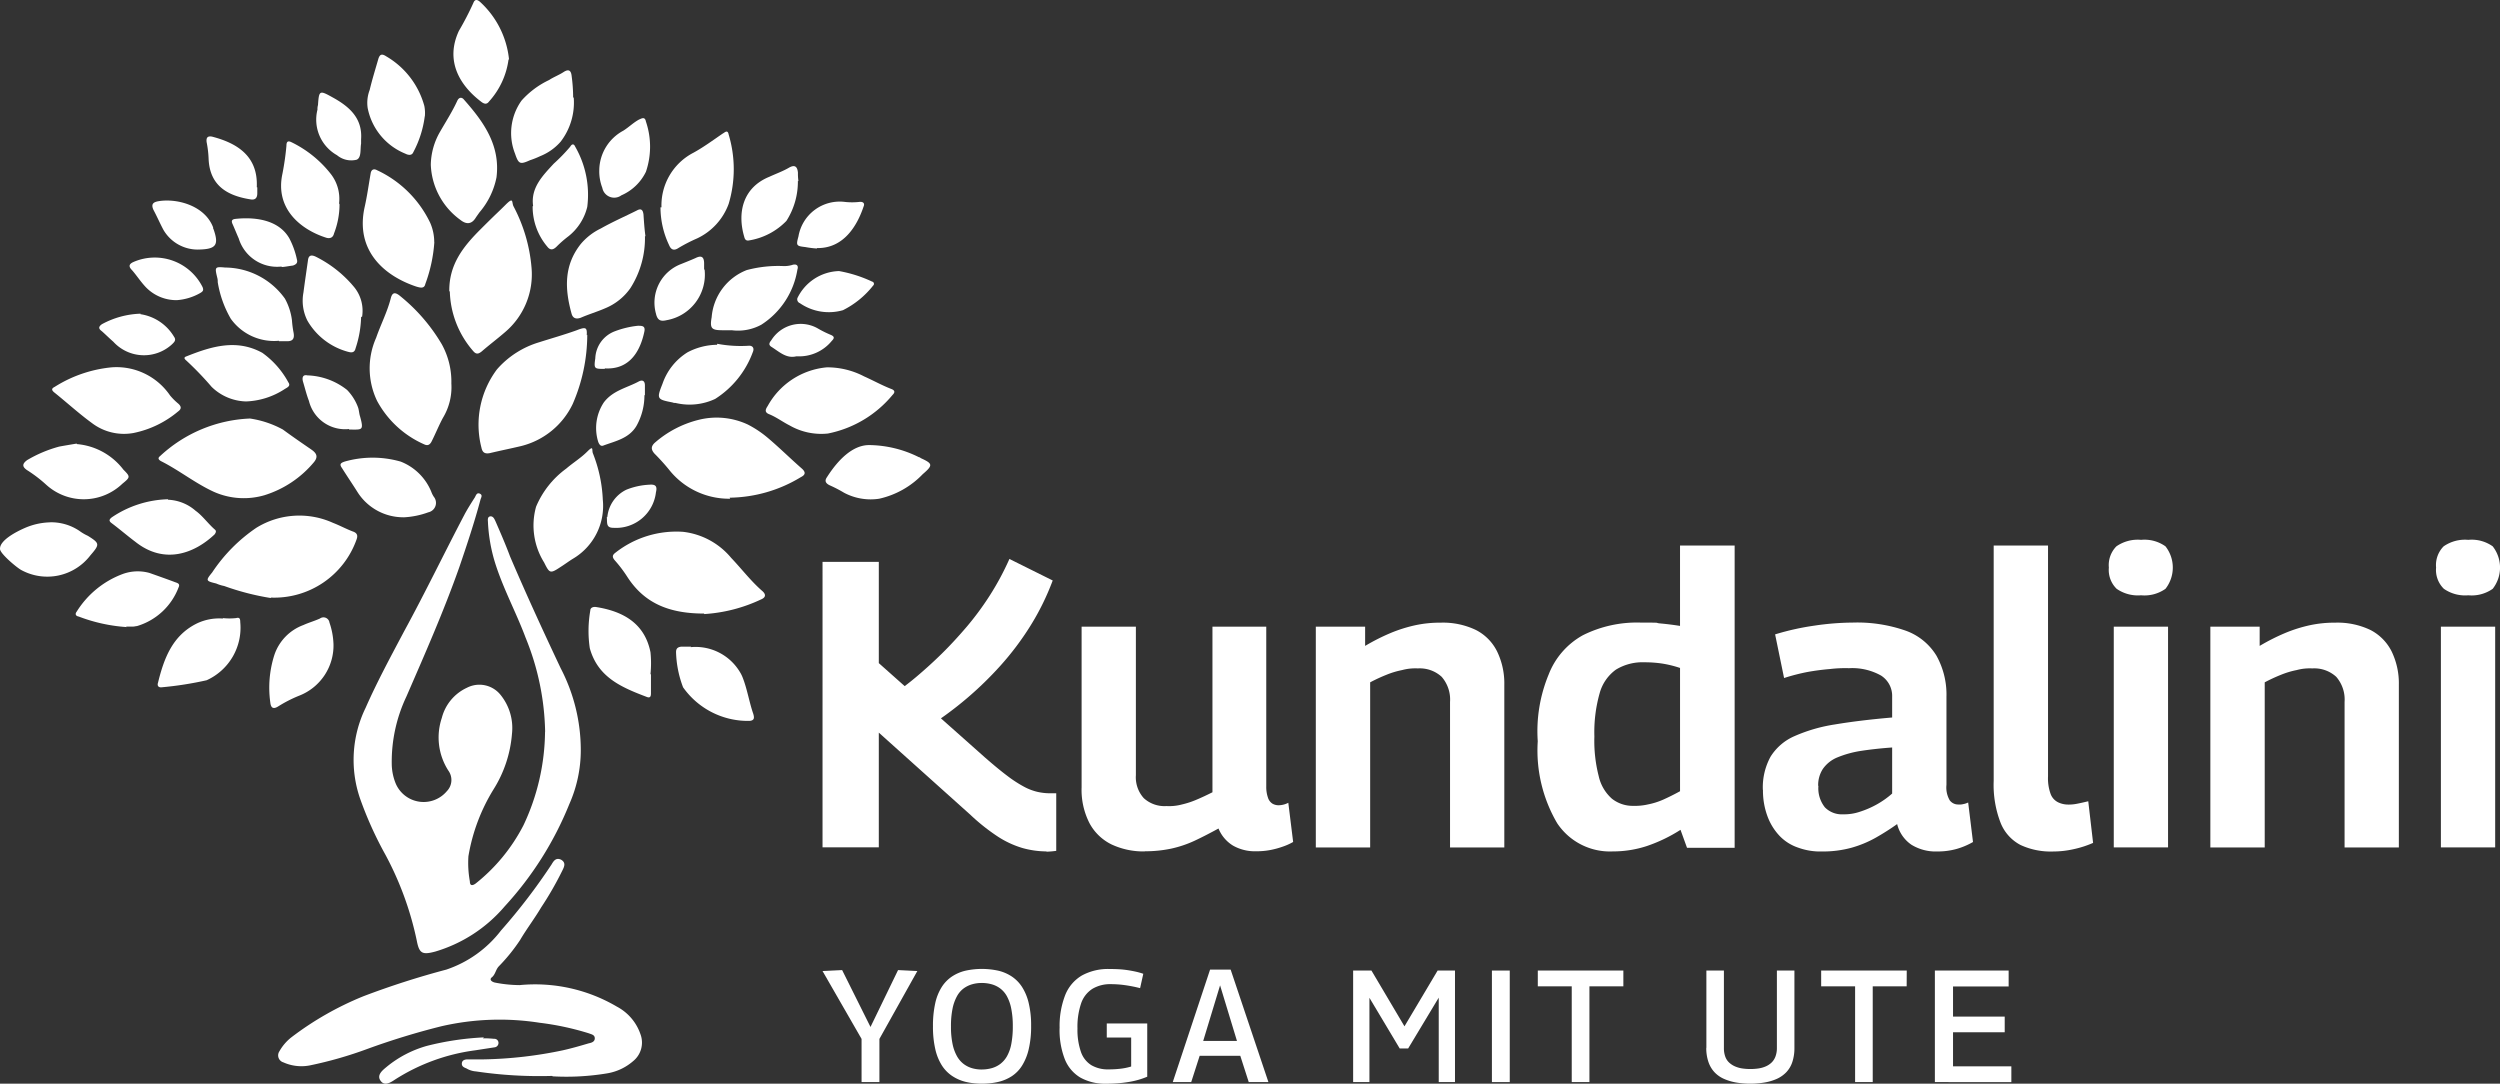
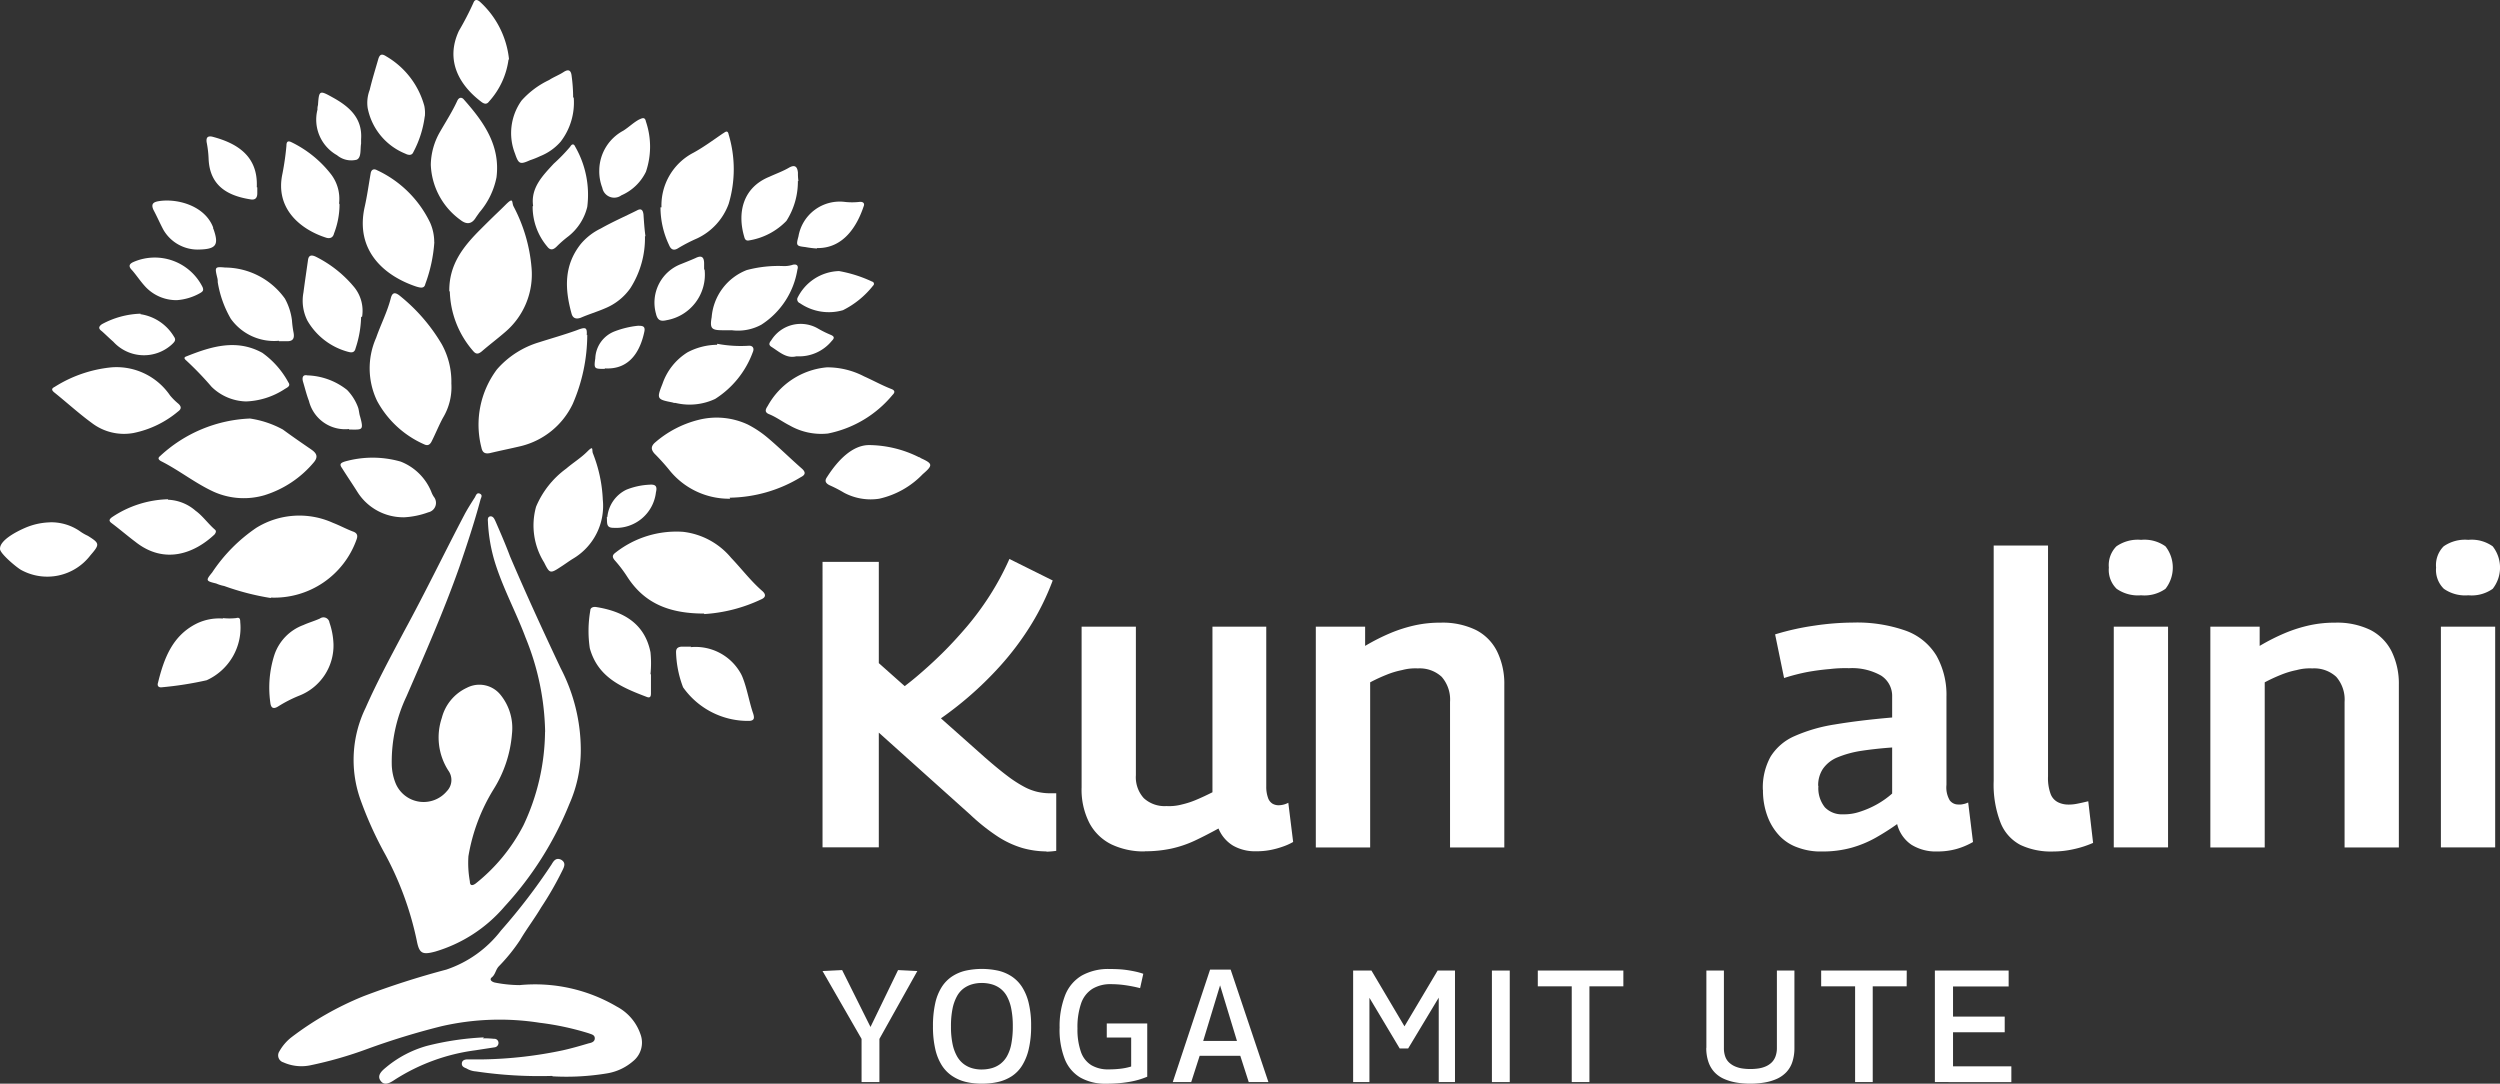
<svg xmlns="http://www.w3.org/2000/svg" id="Gruppe_239" data-name="Gruppe 239" width="174.151" height="75.49" viewBox="0 0 174.151 75.49">
  <rect x="0" y="0" width="174.151" height="75.49" fill="#333333" stroke="none" />
  <defs>
    <clipPath id="clip-path">
      <rect id="Rechteck_260" data-name="Rechteck 260" width="174.151" height="75.49" fill="none" />
    </clipPath>
  </defs>
  <path id="Pfad_792" data-name="Pfad 792" d="M364.691,430.126l-1.976-3.963-1.365.067,2.719,4.728v3.008h1.243v-3.008l2.642-4.728-1.343-.067Z" transform="translate(-304.052 -358.587)" fill="#fff" />
  <g id="Gruppe_240" data-name="Gruppe 240">
    <g id="Gruppe_239-2" data-name="Gruppe 239" clip-path="url(#clip-path)">
      <path id="Pfad_793" data-name="Pfad 793" d="M413.279,433.665a4.822,4.822,0,0,1-1.121-.122,2.973,2.973,0,0,1-.943-.405,2.509,2.509,0,0,1-.733-.744,3.6,3.6,0,0,1-.46-1.138,6.908,6.908,0,0,1-.161-1.587,7.2,7.2,0,0,1,.156-1.6,3.509,3.509,0,0,1,.455-1.138,2.5,2.5,0,0,1,.721-.738,2.917,2.917,0,0,1,.938-.4,5.362,5.362,0,0,1,2.275,0,2.917,2.917,0,0,1,.938.4,2.526,2.526,0,0,1,.721.733,3.62,3.62,0,0,1,.466,1.127,6.622,6.622,0,0,1,.167,1.582,6.929,6.929,0,0,1-.167,1.626,3.76,3.76,0,0,1-.466,1.149,2.414,2.414,0,0,1-.721.738,2.98,2.98,0,0,1-.938.394,4.9,4.9,0,0,1-1.127.122m-.022-.988a2.6,2.6,0,0,0,.683-.089,1.8,1.8,0,0,0,.6-.289,1.774,1.774,0,0,0,.472-.538,2.779,2.779,0,0,0,.305-.86,6.3,6.3,0,0,0,.105-1.232,6.061,6.061,0,0,0-.111-1.243,2.993,2.993,0,0,0-.305-.86,1.714,1.714,0,0,0-.466-.538,1.8,1.8,0,0,0-.6-.289,2.6,2.6,0,0,0-.683-.089,2.433,2.433,0,0,0-.66.089,1.885,1.885,0,0,0-.588.283,1.673,1.673,0,0,0-.472.544,3.03,3.03,0,0,0-.311.866,6.026,6.026,0,0,0-.111,1.249,5.816,5.816,0,0,0,.111,1.221,2.949,2.949,0,0,0,.311.855,1.752,1.752,0,0,0,.472.544,1.817,1.817,0,0,0,.588.289,2.43,2.43,0,0,0,.66.089" transform="translate(-344.87 -358.175)" fill="#fff" />
      <path id="Pfad_794" data-name="Pfad 794" d="M465.508,429.791a5.923,5.923,0,0,1,.389-2.3,2.766,2.766,0,0,1,1.165-1.365,3.781,3.781,0,0,1,1.92-.45q.344,0,.649.017t.6.061q.294.044.572.105a4.716,4.716,0,0,1,.533.15l-.222,1a9.648,9.648,0,0,0-1.032-.205,7.144,7.144,0,0,0-1-.072,2.407,2.407,0,0,0-1.293.327,1.938,1.938,0,0,0-.783,1.01,5.058,5.058,0,0,0-.255,1.748,4.7,4.7,0,0,0,.239,1.626,1.756,1.756,0,0,0,.727.932,2.262,2.262,0,0,0,1.188.294,6.967,6.967,0,0,0,.871-.05,4.208,4.208,0,0,0,.716-.15v-2.02h-1.7v-.977h2.819v3.707a5.6,5.6,0,0,1-1.288.366,9.33,9.33,0,0,1-1.554.122,3.531,3.531,0,0,1-1.815-.427,2.607,2.607,0,0,1-1.088-1.288,5.608,5.608,0,0,1-.361-2.159" transform="translate(-391.694 -358.175)" fill="#fff" />
      <path id="Pfad_795" data-name="Pfad 795" d="M515.208,433.789l2.6-7.836h1.432l2.631,7.836H520.5l-.588-1.831h-2.83l-.588,1.831Zm2.12-2.864h2.353l-1.177-3.874Z" transform="translate(-433.513 -358.411)" fill="#fff" />
      <path id="Pfad_796" data-name="Pfad 796" d="M594.446,434.143v-7.77h1.276l2.3,3.885,2.309-3.885h1.21v7.77h-1.132V428.26l-2.131,3.541h-.588l-2.109-3.53v5.872Z" transform="translate(-500.186 -358.764)" fill="#fff" />
      <rect id="Rechteck_259" data-name="Rechteck 259" width="1.243" height="7.77" transform="translate(103.927 67.609)" fill="#fff" />
      <path id="Pfad_797" data-name="Pfad 797" d="M681.534,427.472H679.17v6.671h-1.232v-6.671h-2.364v-1.1h5.96Z" transform="translate(-568.45 -358.764)" fill="#fff" />
      <path id="Pfad_798" data-name="Pfad 798" d="M749.632,431.756v-5.383h1.221v5.394a1.721,1.721,0,0,0,.094.6,1.046,1.046,0,0,0,.277.422,1.477,1.477,0,0,0,.416.266,1.989,1.989,0,0,0,.5.139,3.946,3.946,0,0,0,.561.039,3.864,3.864,0,0,0,.549-.039,1.989,1.989,0,0,0,.505-.139,1.4,1.4,0,0,0,.411-.266,1.128,1.128,0,0,0,.278-.427,1.653,1.653,0,0,0,.1-.594v-5.394h1.221v5.383a3.074,3.074,0,0,1-.144.982,1.89,1.89,0,0,1-.422.716,2.117,2.117,0,0,1-.655.461,3.507,3.507,0,0,1-.855.255,5.809,5.809,0,0,1-1,.083,5.613,5.613,0,0,1-.988-.083,3.61,3.61,0,0,1-.849-.255,2.031,2.031,0,0,1-.655-.461,1.984,1.984,0,0,1-.422-.716,2.962,2.962,0,0,1-.15-.982" transform="translate(-630.765 -358.764)" fill="#fff" />
      <path id="Pfad_799" data-name="Pfad 799" d="M805.992,427.472h-2.364v6.671H802.4v-6.671h-2.364v-1.1h5.961Z" transform="translate(-673.173 -358.764)" fill="#fff" />
      <path id="Pfad_800" data-name="Pfad 800" d="M850.011,434.143v-7.77h5.139v1.11h-3.874v2.1h3.6v1.088h-3.6v2.375h4.063v1.1Z" transform="translate(-715.227 -358.764)" fill="#fff" />
      <path id="Pfad_801" data-name="Pfad 801" d="M376.949,265.923a6.3,6.3,0,0,1-1.677-.238,6.558,6.558,0,0,1-1.718-.8,13.783,13.783,0,0,1-1.89-1.5l-6.394-5.737v7.989h-3.92V245.754h3.92v7.052l7.388,6.567c.584.509,1.1.937,1.537,1.266a8.691,8.691,0,0,0,1.167.764,3.773,3.773,0,0,0,.953.37,3.971,3.971,0,0,0,.863.1h.452v4.011c-.131.016-.255.033-.37.041s-.222.016-.312.016Zm-8.21-8.7-2.5-2.219a19.011,19.011,0,0,0,1.652-1.249c.584-.493,1.175-1.027,1.759-1.6s1.167-1.208,1.751-1.89a20.3,20.3,0,0,0,1.619-2.2,19.3,19.3,0,0,0,1.348-2.515l3.016,1.5a17.49,17.49,0,0,1-1.562,3.172,19.925,19.925,0,0,1-2.071,2.753,24.386,24.386,0,0,1-5.005,4.249Z" transform="translate(-304.052 -206.613)" fill="#fff" />
      <path id="Pfad_802" data-name="Pfad 802" d="M479.575,290.957a5.234,5.234,0,0,1-2.318-.485,3.468,3.468,0,0,1-1.537-1.479,5.088,5.088,0,0,1-.551-2.5V275.3h3.781v10.347a2.168,2.168,0,0,0,.551,1.6,2.133,2.133,0,0,0,1.578.551,3.462,3.462,0,0,0,1.093-.115,5.9,5.9,0,0,0,1.019-.337c.353-.148.715-.32,1.093-.509V275.3h3.748v11.136a2.272,2.272,0,0,0,.115.764.77.77,0,0,0,.312.427.854.854,0,0,0,.427.115,1.5,1.5,0,0,0,.682-.173l.337,2.729a3.981,3.981,0,0,1-.756.337,5.782,5.782,0,0,1-.863.23,5.2,5.2,0,0,1-.97.082,3.089,3.089,0,0,1-1.6-.394,2.5,2.5,0,0,1-1.011-1.192c-.551.3-1.093.584-1.635.838a7.765,7.765,0,0,1-1.677.567,8.777,8.777,0,0,1-1.833.181h.016Z" transform="translate(-399.824 -231.647)" fill="#fff" />
      <path id="Pfad_803" data-name="Pfad 803" d="M578.054,289.195V273.818h3.435v1.34a14.366,14.366,0,0,1,1.808-.912,10.11,10.11,0,0,1,1.677-.526,8.223,8.223,0,0,1,1.775-.181,5.313,5.313,0,0,1,2.457.51,3.339,3.339,0,0,1,1.479,1.5,5.1,5.1,0,0,1,.5,2.318V289.2h-3.781V279.061a2.406,2.406,0,0,0-.584-1.751,2.256,2.256,0,0,0-1.66-.584,3.5,3.5,0,0,0-1.093.115,5.957,5.957,0,0,0-1.093.329,11.37,11.37,0,0,0-1.134.526V289.2h-3.789Z" transform="translate(-486.394 -230.164)" fill="#fff" />
-       <path id="Pfad_804" data-name="Pfad 804" d="M685.945,260.741l-.452-1.249a10.783,10.783,0,0,1-2.359,1.134,7.572,7.572,0,0,1-2.359.37,4.412,4.412,0,0,1-3.879-1.973,10.024,10.024,0,0,1-1.348-5.7,10.335,10.335,0,0,1,.764-4.66,5.311,5.311,0,0,1,2.383-2.728,8.4,8.4,0,0,1,4.035-.879c1.611,0,.888.016,1.348.058s.92.1,1.381.173v-5.6h3.805v21.056h-3.32Zm-.485-3.945v-8.58a7.629,7.629,0,0,0-1.282-.312,8.293,8.293,0,0,0-1.192-.082,3.552,3.552,0,0,0-1.989.509,3,3,0,0,0-1.134,1.636,9.976,9.976,0,0,0-.37,3.024,9.872,9.872,0,0,0,.3,2.753,2.948,2.948,0,0,0,.92,1.578,2.333,2.333,0,0,0,1.479.5,4.084,4.084,0,0,0,1.036-.1,5.008,5.008,0,0,0,1.068-.337c.362-.164.748-.353,1.167-.584Z" transform="translate(-568.428 -201.686)" fill="#fff" />
      <path id="Pfad_805" data-name="Pfad 805" d="M774.44,285.14a4.438,4.438,0,0,1,.542-2.318,3.707,3.707,0,0,1,1.66-1.422,11.162,11.162,0,0,1,2.811-.814c1.126-.189,2.457-.353,3.994-.485v-1.446a1.677,1.677,0,0,0-.781-1.479,4.1,4.1,0,0,0-2.227-.509,8.923,8.923,0,0,0-1.323.058c-.5.041-1.011.107-1.537.2a13.738,13.738,0,0,0-1.66.427l-.625-3.041a17.944,17.944,0,0,1,2.729-.608,18.854,18.854,0,0,1,2.671-.214,10.217,10.217,0,0,1,3.707.567,4.143,4.143,0,0,1,2.129,1.734,5.555,5.555,0,0,1,.7,2.868v6.139a1.766,1.766,0,0,0,.23,1.077.732.732,0,0,0,.6.288,1,1,0,0,0,.329-.025,1.373,1.373,0,0,0,.353-.115l.337,2.753a5.084,5.084,0,0,1-1.151.485,4.859,4.859,0,0,1-1.323.173,3.221,3.221,0,0,1-1.816-.469,2.454,2.454,0,0,1-.994-1.438,17.148,17.148,0,0,1-1.5.953,7.623,7.623,0,0,1-1.7.7,7.5,7.5,0,0,1-2.03.255,4.47,4.47,0,0,1-1.677-.271,3.192,3.192,0,0,1-1.29-.822,3.985,3.985,0,0,1-.838-1.364,5.131,5.131,0,0,1-.312-1.833h-.008Zm3.871-.279a2.124,2.124,0,0,0,.452,1.5,1.646,1.646,0,0,0,1.249.485,3.433,3.433,0,0,0,1.192-.181,6.364,6.364,0,0,0,1.175-.51,6.106,6.106,0,0,0,1.068-.756V282.19c-.814.058-1.537.14-2.178.238a7.206,7.206,0,0,0-1.635.452,2.286,2.286,0,0,0-1.011.8,2.063,2.063,0,0,0-.329,1.184Z" transform="translate(-651.639 -230.12)" fill="#fff" />
      <path id="Pfad_806" data-name="Pfad 806" d="M879.612,239.641v16.084a3.2,3.2,0,0,0,.181,1.224,1.06,1.06,0,0,0,.526.584,1.639,1.639,0,0,0,.707.156,2.82,2.82,0,0,0,.608-.058c.214-.041.477-.1.781-.173l.337,2.9a6.951,6.951,0,0,1-1.307.427,6.6,6.6,0,0,1-1.5.173,4.984,4.984,0,0,1-2.244-.452,2.981,2.981,0,0,1-1.389-1.537,7.322,7.322,0,0,1-.485-2.926v-16.4h3.789Z" transform="translate(-736.946 -201.642)" fill="#fff" />
      <path id="Pfad_807" data-name="Pfad 807" d="M928.7,241.016a2.585,2.585,0,0,1-1.7-.452,1.831,1.831,0,0,1-.542-1.479,1.853,1.853,0,0,1,.526-1.479,2.605,2.605,0,0,1,1.718-.452,2.526,2.526,0,0,1,1.7.452,2.4,2.4,0,0,1,0,2.959A2.54,2.54,0,0,1,928.7,241.016ZM926.8,243.2h3.781v15.377H926.8Z" transform="translate(-779.554 -199.548)" fill="#fff" />
      <path id="Pfad_808" data-name="Pfad 808" d="M971.035,289.195V273.818h3.435v1.34a14.366,14.366,0,0,1,1.808-.912,10.108,10.108,0,0,1,1.677-.526,8.222,8.222,0,0,1,1.775-.181,5.313,5.313,0,0,1,2.457.51,3.381,3.381,0,0,1,1.479,1.5,5.1,5.1,0,0,1,.5,2.318V289.2h-3.781V279.061a2.407,2.407,0,0,0-.583-1.751,2.257,2.257,0,0,0-1.66-.584,3.5,3.5,0,0,0-1.093.115,5.957,5.957,0,0,0-1.093.329,11.37,11.37,0,0,0-1.134.526V289.2h-3.789Z" transform="translate(-817.061 -230.164)" fill="#fff" />
      <path id="Pfad_809" data-name="Pfad 809" d="M1072.431,241.016a2.585,2.585,0,0,1-1.7-.452,1.831,1.831,0,0,1-.542-1.479,1.853,1.853,0,0,1,.526-1.479,2.606,2.606,0,0,1,1.718-.452,2.526,2.526,0,0,1,1.7.452,2.4,2.4,0,0,1,0,2.959A2.541,2.541,0,0,1,1072.431,241.016Zm-1.907,2.186h3.781v15.377h-3.781Z" transform="translate(-900.49 -199.548)" fill="#fff" />
      <path id="Pfad_810" data-name="Pfad 810" d="M168.652,233.372a18.118,18.118,0,0,0-1.362-6.6c-.664-1.782-1.607-3.493-2.166-5.345a11.41,11.41,0,0,1-.454-2.655c0-.175-.07-.419.175-.454.21,0,.28.21.349.349.349.8.7,1.607,1.013,2.445,1.118,2.62,2.306,5.2,3.528,7.79a12.36,12.36,0,0,1,1.4,5.694,9.257,9.257,0,0,1-.8,3.773,23.466,23.466,0,0,1-4.506,7.126A10.118,10.118,0,0,1,161,248.638c-.908.244-1.118.14-1.292-.769a22.212,22.212,0,0,0-2.2-6.008,25.778,25.778,0,0,1-1.747-3.877,8.276,8.276,0,0,1,.384-6.323c.8-1.816,1.747-3.563,2.69-5.345,1.467-2.69,2.795-5.449,4.227-8.174.21-.384.454-.769.7-1.153.07-.14.14-.349.349-.245s.07.28.035.419c-.419,1.572-.943,3.144-1.467,4.681-1.083,3.074-2.41,6.078-3.7,9.048a10.606,10.606,0,0,0-1.013,4.646,3.7,3.7,0,0,0,.279,1.4,2.113,2.113,0,0,0,3.563.524,1.114,1.114,0,0,0,.1-1.432,4.268,4.268,0,0,1-.454-3.668,3.185,3.185,0,0,1,1.747-2.1,1.889,1.889,0,0,1,2.34.489,3.669,3.669,0,0,1,.8,2.725,8.526,8.526,0,0,1-1.292,3.877A12.912,12.912,0,0,0,163.307,242a7.236,7.236,0,0,0,.1,1.747c0,.279.14.349.419.14a12.459,12.459,0,0,0,3.319-4.052,15.56,15.56,0,0,0,1.5-6.533Z" transform="translate(-130.677 -182.352)" fill="#fff" />
      <path id="Pfad_811" data-name="Pfad 811" d="M141.289,392.456a30.106,30.106,0,0,1-5.31-.314,1.483,1.483,0,0,1-.664-.21c-.175-.07-.349-.14-.314-.384.035-.21.244-.245.419-.245h1.118a29,29,0,0,0,5.484-.629c.629-.14,1.223-.314,1.817-.489.175-.035.419-.1.419-.349s-.245-.279-.419-.349a19.3,19.3,0,0,0-3.423-.734,18.068,18.068,0,0,0-6.847.244,51.305,51.305,0,0,0-5.135,1.572,27.619,27.619,0,0,1-4.017,1.153,3.073,3.073,0,0,1-1.851-.21.507.507,0,0,1-.279-.769,3.275,3.275,0,0,1,.838-.978,21.757,21.757,0,0,1,5.03-2.865,58.143,58.143,0,0,1,5.764-1.851,8.032,8.032,0,0,0,3.808-2.725,41.278,41.278,0,0,0,3.528-4.611c.14-.245.314-.489.664-.314.349.21.21.489.07.769a22.981,22.981,0,0,1-1.467,2.55c-.454.768-1.013,1.5-1.467,2.271a12.368,12.368,0,0,1-1.467,1.817c-.245.245-.245.594-.524.8-.175.175.07.314.245.349a9.168,9.168,0,0,0,1.712.175,11.229,11.229,0,0,1,6.777,1.5,3.426,3.426,0,0,1,1.642,1.921,1.664,1.664,0,0,1-.524,1.886,3.669,3.669,0,0,1-1.782.838,17.3,17.3,0,0,1-3.808.21Z" transform="translate(-102.825 -317.507)" fill="#fff" />
      <path id="Pfad_812" data-name="Pfad 812" d="M217.958,144.624a12.141,12.141,0,0,1-1.013,4.821,5.426,5.426,0,0,1-3.6,2.934c-.734.175-1.432.314-2.166.489-.349.07-.524-.035-.594-.384a6.422,6.422,0,0,1,1.083-5.449,6.279,6.279,0,0,1,2.934-1.886c.873-.279,1.747-.524,2.62-.838.629-.245.734-.21.7.349Z" transform="translate(-177.049 -121.305)" fill="#fff" />
      <path id="Pfad_813" data-name="Pfad 813" d="M275.595,239.218c-2.515,0-4.192-.769-5.345-2.55a9.082,9.082,0,0,0-.873-1.153c-.21-.245-.175-.384.07-.559a6.857,6.857,0,0,1,4.681-1.432,5.111,5.111,0,0,1,3.354,1.817c.734.768,1.362,1.607,2.166,2.305.279.245.245.454-.1.594a10.805,10.805,0,0,1-3.947,1.013Z" transform="translate(-226.547 -196.477)" fill="#fff" />
      <path id="Pfad_814" data-name="Pfad 814" d="M76.01,183.849a6.9,6.9,0,0,1,2.306.769c.664.489,1.327.943,1.991,1.4.349.245.489.489.175.873a7.312,7.312,0,0,1-3.458,2.306,5.128,5.128,0,0,1-3.528-.245c-1.292-.594-2.41-1.5-3.668-2.131-.175-.1-.245-.21-.07-.349a9.77,9.77,0,0,1,6.253-2.62" transform="translate(-58.611 -154.697)" fill="#fff" />
      <path id="Pfad_815" data-name="Pfad 815" d="M95.637,232.236a17.821,17.821,0,0,1-3.249-.838,2.626,2.626,0,0,1-.559-.175c-.734-.175-.734-.21-.279-.768a11.323,11.323,0,0,1,3.074-3.109A5.693,5.693,0,0,1,99.969,227c.454.175.908.419,1.362.594.314.1.384.279.28.559a6.081,6.081,0,0,1-5.974,4.052Z" transform="translate(-76.771 -190.577)" fill="#fff" />
      <path id="Pfad_816" data-name="Pfad 816" d="M168.093,135.1a4.137,4.137,0,0,1-.594,2.41c-.28.524-.489,1.048-.769,1.607-.1.21-.245.349-.489.245a6.868,6.868,0,0,1-3.319-3.039,5.236,5.236,0,0,1-.07-4.4c.314-.908.768-1.782,1.013-2.725.1-.419.279-.489.629-.21a12.379,12.379,0,0,1,2.934,3.388,5.381,5.381,0,0,1,.664,2.76Z" transform="translate(-136.651 -108.391)" fill="#fff" />
      <path id="Pfad_817" data-name="Pfad 817" d="M291.813,189.166a5.323,5.323,0,0,1-4.262-2.026c-.314-.384-.664-.769-1.013-1.118-.245-.28-.245-.489,0-.734a7.308,7.308,0,0,1,3.039-1.607,5.134,5.134,0,0,1,3.458.314,7.269,7.269,0,0,1,1.327.873c.838.7,1.607,1.467,2.445,2.2.314.279.21.454-.07.594a9.765,9.765,0,0,1-4.96,1.432Z" transform="translate(-240.948 -154.425)" fill="#fff" />
      <path id="Pfad_818" data-name="Pfad 818" d="M197.4,94.443c-.035-1.886.978-3.144,2.166-4.331s1.153-1.118,1.747-1.712.419-.175.559.1a11.084,11.084,0,0,1,1.258,4.3,5.268,5.268,0,0,1-1.852,4.471c-.524.454-1.083.873-1.607,1.328-.21.175-.384.245-.594,0a6.584,6.584,0,0,1-1.642-4.192Z" transform="translate(-166.101 -74.129)" fill="#fff" />
      <path id="Pfad_819" data-name="Pfad 819" d="M290.209,63.1a4.126,4.126,0,0,1,2.236-3.808c.7-.384,1.362-.873,2.026-1.327.14-.07.349-.314.419.07a8.389,8.389,0,0,1,0,4.821,4.268,4.268,0,0,1-2.2,2.41,11.358,11.358,0,0,0-1.292.664c-.314.21-.524.14-.664-.209a6.121,6.121,0,0,1-.594-2.62Z" transform="translate(-244.13 -48.658)" fill="#fff" />
      <path id="Pfad_820" data-name="Pfad 820" d="M164.362,79.5a10.4,10.4,0,0,1-.629,2.9c-.07.349-.384.245-.629.175-2.2-.734-4.262-2.48-3.6-5.519.175-.769.279-1.537.419-2.34.035-.28.209-.384.454-.245a7.707,7.707,0,0,1,3.7,3.668,3.358,3.358,0,0,1,.279,1.328Z" transform="translate(-134.107 -62.612)" fill="#fff" />
      <path id="Pfad_821" data-name="Pfad 821" d="M340.7,161.33a5.54,5.54,0,0,1,2.585.629c.629.28,1.258.629,1.886.873.279.1.279.245.1.419a7.814,7.814,0,0,1-4.506,2.69,4.422,4.422,0,0,1-2.655-.559c-.489-.245-.943-.594-1.467-.8-.314-.14-.21-.349-.07-.559a5.235,5.235,0,0,1,4.087-2.69Z" transform="translate(-283.095 -135.741)" fill="#fff" />
      <path id="Pfad_822" data-name="Pfad 822" d="M27.046,161.292a4.516,4.516,0,0,1,4.087,1.956,4.23,4.23,0,0,0,.559.559c.245.21.245.384,0,.559a6.982,6.982,0,0,1-3.109,1.5,3.693,3.693,0,0,1-2.9-.7c-.908-.664-1.747-1.432-2.62-2.131-.21-.175-.175-.279.035-.384a9.035,9.035,0,0,1,3.982-1.362Z" transform="translate(-19.288 -135.702)" fill="#fff" />
      <path id="Pfad_823" data-name="Pfad 823" d="M239.113,200.517a4.271,4.271,0,0,1-2.1,4.122c-.28.175-.559.384-.838.559-.734.489-.769.454-1.153-.314a4.87,4.87,0,0,1-.559-3.878,6.305,6.305,0,0,1,2.1-2.655c.489-.419,1.013-.734,1.467-1.188s.314-.14.384.1a9.874,9.874,0,0,1,.7,3.284Z" transform="translate(-197.121 -165.706)" fill="#fff" />
      <path id="Pfad_824" data-name="Pfad 824" d="M254.5,93.834a6.477,6.477,0,0,1-1.013,3.633,4,4,0,0,1-1.747,1.4c-.559.245-1.153.419-1.712.664-.279.1-.524.07-.629-.245-.489-1.747-.559-3.388.629-4.891a4.2,4.2,0,0,1,1.4-1.083c.8-.454,1.677-.838,2.515-1.257.314-.175.419,0,.454.279.035.524.07,1.048.14,1.537Z" transform="translate(-209.572 -77.397)" fill="#fff" />
      <path id="Pfad_825" data-name="Pfad 825" d="M189.257,47.629a4.721,4.721,0,0,1,.629-2.271c.419-.734.873-1.432,1.223-2.2.14-.279.349-.209.454-.07,1.362,1.537,2.55,3.179,2.271,5.415a5.344,5.344,0,0,1-1.188,2.445c-.07.1-.175.245-.245.349q-.419.7-1.083.175A4.968,4.968,0,0,1,189.257,47.629Z" transform="translate(-159.247 -36.153)" fill="#fff" />
      <path id="Pfad_826" data-name="Pfad 826" d="M137.076,116.56a7.418,7.418,0,0,1-.384,2.166c-.07.314-.28.314-.524.245a4.662,4.662,0,0,1-2.829-2.166,3.073,3.073,0,0,1-.28-1.956c.1-.768.21-1.5.314-2.236.035-.349.21-.419.524-.279a8.226,8.226,0,0,1,2.725,2.166,2.606,2.606,0,0,1,.524,2.026h-.035Z" transform="translate(-111.922 -94.464)" fill="#fff" />
      <path id="Pfad_827" data-name="Pfad 827" d="M85.329,155.524a3.556,3.556,0,0,1-2.375-1.013,22.245,22.245,0,0,0-1.782-1.851c-.21-.175-.07-.245.035-.279,1.747-.7,3.494-1.223,5.275-.244A6.061,6.061,0,0,1,88.3,154.2c.175.245-.07.349-.245.454a5.269,5.269,0,0,1-2.76.873Z" transform="translate(-68.21 -127.56)" fill="#fff" />
      <path id="Pfad_828" data-name="Pfad 828" d="M122.8,273.057a3.753,3.753,0,0,1-2.41,3.668,9.187,9.187,0,0,0-1.432.734c-.384.245-.524.07-.559-.279a7.477,7.477,0,0,1,.279-3.284,3.355,3.355,0,0,1,2.026-2.1c.384-.175.769-.279,1.153-.454a.419.419,0,0,1,.664.28,5.1,5.1,0,0,1,.279,1.467Z" transform="translate(-99.571 -228.255)" fill="#fff" />
      <path id="Pfad_829" data-name="Pfad 829" d="M262.784,271.353v1.292c0,.245-.07.349-.314.245-1.747-.664-3.388-1.362-3.947-3.388a8.239,8.239,0,0,1,.035-2.62c0-.209.209-.279.419-.244,1.747.28,3.354,1.048,3.773,3.144a7.529,7.529,0,0,1,0,1.537h.035Z" transform="translate(-217.438 -224.35)" fill="#fff" />
      <path id="Pfad_830" data-name="Pfad 830" d="M165.336,28.322a7.3,7.3,0,0,1-.8,2.515c-.1.245-.349.21-.559.1a4.327,4.327,0,0,1-2.62-3.179,2.509,2.509,0,0,1,.14-1.258c.175-.734.384-1.4.594-2.131.1-.349.245-.419.559-.21a5.745,5.745,0,0,1,2.655,3.458,2.531,2.531,0,0,1,.035.734Z" transform="translate(-135.745 -20.234)" fill="#fff" />
-       <path id="Pfad_831" data-name="Pfad 831" d="M36.831,254.857a11.462,11.462,0,0,1-3.354-.734c-.21-.035-.279-.175-.14-.349a6.423,6.423,0,0,1,3.214-2.62,3.052,3.052,0,0,1,1.851-.07c.594.21,1.188.419,1.747.629.175.07.419.1.279.384a4.45,4.45,0,0,1-2.9,2.69c-.07,0-.175.035-.279.035h-.489Z" transform="translate(-27.991 -211.173)" fill="#fff" />
      <path id="Pfad_832" data-name="Pfad 832" d="M293.524,151.024a8.809,8.809,0,0,0,2.166.14c.279-.035.454.14.314.454a6.505,6.505,0,0,1-2.62,3.249,4.194,4.194,0,0,1-2.76.279.444.444,0,0,1-.21-.035c-1.083-.21-1.118-.245-.7-1.292a4.173,4.173,0,0,1,1.747-2.2,4.508,4.508,0,0,1,2.061-.524Z" transform="translate(-243.567 -127.077)" fill="#fff" />
      <path id="Pfad_833" data-name="Pfad 833" d="M233.977,67.727c-.175-1.258.664-2.1,1.432-2.934a12.258,12.258,0,0,0,1.153-1.188c.1-.175.244-.245.349,0a6.713,6.713,0,0,1,.839,4.192,3.732,3.732,0,0,1-1.328,2.061,7.708,7.708,0,0,0-.8.7c-.244.245-.454.28-.664,0a4.3,4.3,0,0,1-1.013-2.795Z" transform="translate(-196.841 -53.386)" fill="#fff" />
      <path id="Pfad_834" data-name="Pfad 834" d="M298,284.121a3.6,3.6,0,0,1,3.423,1.712,2.35,2.35,0,0,1,.209.419c.314.8.454,1.712.734,2.515.07.245.1.454-.245.489a5.527,5.527,0,0,1-4.646-2.34,7.432,7.432,0,0,1-.489-2.445c0-.245.1-.349.349-.384h.7Z" transform="translate(-249.892 -239.039)" fill="#fff" />
      <path id="Pfad_835" data-name="Pfad 835" d="M99.2,122.507a3.7,3.7,0,0,1-3.354-1.537,7.434,7.434,0,0,1-.908-2.55.969.969,0,0,0-.035-.314c-.175-.734-.175-.769.559-.7a5.164,5.164,0,0,1,4.157,2.166,4.209,4.209,0,0,1,.489,1.5,7.237,7.237,0,0,0,.1.8c.1.454,0,.7-.524.664H99.2Z" transform="translate(-79.771 -98.769)" fill="#fff" />
      <path id="Pfad_836" data-name="Pfad 836" d="M228.933,32.8a4.468,4.468,0,0,1-.908,3.074,3.712,3.712,0,0,1-1.432,1.013,5.833,5.833,0,0,1-.7.28c-.7.314-.8.279-1.048-.454a3.9,3.9,0,0,1,.454-3.7,6.017,6.017,0,0,1,1.921-1.432c.314-.209.7-.349,1.013-.559.384-.245.524-.07.559.314a11.157,11.157,0,0,1,.1,1.467Z" transform="translate(-188.967 -26.008)" fill="#fff" />
      <path id="Pfad_837" data-name="Pfad 837" d="M365.759,195.525a7.926,7.926,0,0,1,3.423.838.266.266,0,0,1,.14.07c.838.384.873.489.14,1.118a6.016,6.016,0,0,1-3.039,1.712,3.941,3.941,0,0,1-2.445-.419,9.206,9.206,0,0,0-1.013-.524c-.28-.14-.349-.314-.175-.559.8-1.258,1.817-2.236,2.934-2.236Z" transform="translate(-305.183 -164.521)" fill="#fff" />
-       <path id="Pfad_838" data-name="Pfad 838" d="M13.969,194.9a4.562,4.562,0,0,1,3.249,1.782c.489.489.489.524-.07.978a3.887,3.887,0,0,1-5.31.07,9.511,9.511,0,0,0-1.328-1.013c-.419-.28-.279-.489,0-.7a8.945,8.945,0,0,1,2.236-.943c.384-.07.8-.14,1.223-.21Z" transform="translate(-8.621 -163.965)" fill="#fff" />
      <path id="Pfad_839" data-name="Pfad 839" d="M313.7,120.77h-.524c-.8,0-.943-.1-.8-.908a3.849,3.849,0,0,1,2.445-3.284,8.559,8.559,0,0,1,2.515-.28,1.937,1.937,0,0,0,.629-.07c.279-.1.489,0,.384.314a5.621,5.621,0,0,1-2.515,3.843,3.4,3.4,0,0,1-2.061.384Z" transform="translate(-262.801 -97.765)" fill="#fff" />
      <path id="Pfad_840" data-name="Pfad 840" d="M73.807,271.432a4.223,4.223,0,0,0,.943,0c.245-.07.28.07.28.279a4.017,4.017,0,0,1-2.341,4.052,23.947,23.947,0,0,1-3.109.489c-.245.035-.349-.1-.28-.314.419-1.712,1.013-3.284,2.69-4.122a3.594,3.594,0,0,1,1.851-.349Z" transform="translate(-58.294 -228.377)" fill="#fff" />
      <path id="Pfad_841" data-name="Pfad 841" d="M127.543,66.5a5.644,5.644,0,0,1-.384,2.026c-.07.314-.314.384-.594.28-1.712-.559-3.528-1.991-3-4.436a18.864,18.864,0,0,0,.279-1.956c0-.245.07-.384.349-.245a7.81,7.81,0,0,1,2.76,2.236,2.817,2.817,0,0,1,.559,2.026Z" transform="translate(-103.891 -52.263)" fill="#fff" />
      <path id="Pfad_842" data-name="Pfad 842" d="M52.218,219.353a3.1,3.1,0,0,1,1.921.769c.489.349.873.908,1.362,1.327.1.1.035.21-.035.314-1.4,1.327-3.493,2.131-5.519.524-.559-.419-1.083-.873-1.642-1.292-.245-.175-.175-.279,0-.419a7.329,7.329,0,0,1,3.912-1.257Z" transform="translate(-40.513 -184.541)" fill="#fff" />
      <path id="Pfad_843" data-name="Pfad 843" d="M153.97,205.205a3.773,3.773,0,0,1-3.179-1.747c-.349-.559-.734-1.118-1.083-1.677-.175-.245-.14-.349.175-.454a7.092,7.092,0,0,1,3.912,0,3.8,3.8,0,0,1,2.131,2.1,1.633,1.633,0,0,0,.175.349.672.672,0,0,1-.384,1.083,5.743,5.743,0,0,1-1.712.349Z" transform="translate(-125.882 -169.171)" fill="#fff" />
      <path id="Pfad_844" data-name="Pfad 844" d="M203.032,4.141a5.42,5.42,0,0,1-1.362,2.934c-.175.245-.384.14-.559,0-1.467-1.118-2.515-2.829-1.537-4.925A20.684,20.684,0,0,0,200.586.194c.1-.245.245-.245.454-.07a6.29,6.29,0,0,1,2.026,4.017Z" transform="translate(-167.607 0)" fill="#fff" />
      <path id="Pfad_845" data-name="Pfad 845" d="M3.5,229.451a3.522,3.522,0,0,1,2.026.594,3.323,3.323,0,0,0,.594.349c.838.524.838.594.175,1.362A3.782,3.782,0,0,1,1.47,232.77c-.314-.175-1.4-1.083-1.467-1.432-.07-.629,1.188-1.258,1.747-1.5a4.675,4.675,0,0,1,1.782-.384Z" transform="translate(0 -193.068)" fill="#fff" />
      <path id="Pfad_846" data-name="Pfad 846" d="M329.627,74.013a5.083,5.083,0,0,1-.8,2.795,4.656,4.656,0,0,1-2.62,1.362c-.209.035-.279-.1-.314-.245-.489-1.642-.14-3.423,1.747-4.192.454-.21.943-.384,1.362-.629s.594-.07.629.349a3.813,3.813,0,0,0,.035.594Z" transform="translate(-274.046 -61.419)" fill="#fff" />
      <path id="Pfad_847" data-name="Pfad 847" d="M263.242,55.473a3.168,3.168,0,0,1,1.677-2.69c.384-.245.7-.559,1.083-.769.175-.07.419-.245.489.14a5.437,5.437,0,0,1,0,3.493,3.405,3.405,0,0,1-1.712,1.642.843.843,0,0,1-1.327-.524,3.178,3.178,0,0,1-.21-1.258Z" transform="translate(-221.495 -43.682)" fill="#fff" />
      <path id="Pfad_848" data-name="Pfad 848" d="M70.065,91.5a2.763,2.763,0,0,1-2.34-1.362c-.245-.454-.454-.943-.7-1.4-.175-.384-.035-.524.279-.594,1.258-.245,3.284.245,3.878,1.817a.21.21,0,0,0,.035.14c.384,1.118.175,1.4-1.223,1.4Z" transform="translate(-56.334 -74.115)" fill="#fff" />
      <path id="Pfad_849" data-name="Pfad 849" d="M142.153,43.945v.314c-.07.384.035.978-.314,1.118a1.551,1.551,0,0,1-1.362-.314,2.842,2.842,0,0,1-1.362-3.179.967.967,0,0,1,.035-.314c.07-1.013.1-1.048.978-.559C141.28,41.639,142.258,42.443,142.153,43.945Z" transform="translate(-116.999 -34.25)" fill="#fff" />
      <path id="Pfad_850" data-name="Pfad 850" d="M94.267,63.486v.419c0,.314-.14.489-.489.419-1.537-.245-2.795-.908-2.9-2.76a7.3,7.3,0,0,0-.14-1.223c-.035-.279.035-.454.384-.384,1.747.454,3.214,1.362,3.109,3.528Z" transform="translate(-76.344 -50.438)" fill="#fff" />
      <path id="Pfad_851" data-name="Pfad 851" d="M291.127,113.65a3.222,3.222,0,0,1-2.655,3.528c-.419.1-.629,0-.733-.454a2.877,2.877,0,0,1,1.747-3.458c.349-.14.7-.28,1.013-.419.419-.21.594-.07.594.384v.419Z" transform="translate(-242.044 -94.872)" fill="#fff" />
-       <path id="Pfad_852" data-name="Pfad 852" d="M265.178,168.2a4.355,4.355,0,0,1-.559,2.166c-.524.873-1.467,1.048-2.306,1.362-.175.07-.279-.07-.349-.244a3.237,3.237,0,0,1,.384-2.76c.629-.839,1.607-1.013,2.445-1.467.279-.14.419,0,.419.279v.7Z" transform="translate(-220.287 -140.689)" fill="#fff" />
      <path id="Pfad_853" data-name="Pfad 853" d="M351.549,91.861a6.332,6.332,0,0,1-.8-.1c-.629-.07-.664-.1-.489-.733a2.917,2.917,0,0,1,3.249-2.411,4.56,4.56,0,0,0,.978,0c.245-.035.419.07.314.314-.454,1.362-1.4,2.934-3.249,2.9Z" transform="translate(-294.641 -74.55)" fill="#fff" />
      <path id="Pfad_854" data-name="Pfad 854" d="M46.456,137.841a3.285,3.285,0,0,1,2.34,1.572c.175.245,0,.384-.14.524a2.886,2.886,0,0,1-4.087-.175c-.28-.245-.524-.489-.8-.734-.245-.175-.245-.314,0-.489a6.014,6.014,0,0,1,2.69-.734Z" transform="translate(-36.672 -115.954)" fill="#fff" />
      <path id="Pfad_855" data-name="Pfad 855" d="M353.149,119.075a9.235,9.235,0,0,1,2.306.734.159.159,0,0,1,.07.28,6.209,6.209,0,0,1-2.1,1.712,3.552,3.552,0,0,1-3-.489.288.288,0,0,1-.175-.349,3.324,3.324,0,0,1,2.865-1.886Z" transform="translate(-294.704 -100.193)" fill="#fff" />
-       <path id="Pfad_856" data-name="Pfad 856" d="M105.284,99.259a2.79,2.79,0,0,1-2.969-1.956c-.14-.314-.279-.664-.419-.978-.1-.21-.1-.349.175-.384,1.258-.14,3,0,3.773,1.362a5.673,5.673,0,0,1,.524,1.467c.07.245-.07.349-.279.419-.279.035-.594.1-.769.1Z" transform="translate(-85.684 -80.691)" fill="#fff" />
      <path id="Pfad_857" data-name="Pfad 857" d="M136.163,168.569a2.594,2.594,0,0,1-2.795-1.956c-.175-.454-.28-.908-.419-1.362-.07-.279,0-.489.314-.419a4.693,4.693,0,0,1,2.76,1.013,3.451,3.451,0,0,1,.768,1.223c.07.21.07.419.14.629.279,1.013.14.908-.769.908Z" transform="translate(-111.847 -138.683)" fill="#fff" />
      <path id="Pfad_858" data-name="Pfad 858" d="M60.249,116.111a2.949,2.949,0,0,1-2.306-1.048c-.279-.314-.559-.734-.838-1.048-.245-.245-.21-.419.1-.559a3.721,3.721,0,0,1,4.821,1.747c.1.245,0,.314-.175.419a3.838,3.838,0,0,1-1.607.489" transform="translate(-47.915 -95.203)" fill="#fff" />
      <path id="Pfad_859" data-name="Pfad 859" d="M173.81,455.771a7.118,7.118,0,0,1,.769.035.285.285,0,0,1,.314.28.308.308,0,0,1-.279.314l-1.362.21a13.671,13.671,0,0,0-5.554,2.026c-.314.21-.734.489-1.013.1-.314-.419.175-.769.419-.978A7.67,7.67,0,0,1,169.9,456.3a19.844,19.844,0,0,1,3.982-.594Z" transform="translate(-140.168 -383.442)" fill="#fff" />
      <path id="Pfad_860" data-name="Pfad 860" d="M261.948,146.1c-.734,0-.769,0-.664-.734a2.1,2.1,0,0,1,1.362-1.886,6.354,6.354,0,0,1,1.607-.384c.279,0,.524,0,.454.384-.28,1.362-1.013,2.69-2.76,2.585Z" transform="translate(-219.816 -120.403)" fill="#fff" />
      <path id="Pfad_861" data-name="Pfad 861" d="M339.887,144.456c-.7.175-1.188-.314-1.747-.664-.21-.14-.14-.279,0-.454a2.409,2.409,0,0,1,3.214-.838,7.319,7.319,0,0,0,.908.454c.245.1.314.21.1.419a2.938,2.938,0,0,1-2.445,1.083Z" transform="translate(-284.411 -119.636)" fill="#fff" />
      <path id="Pfad_862" data-name="Pfad 862" d="M266.618,215.171a2.364,2.364,0,0,1,1.327-1.921,4.9,4.9,0,0,1,1.607-.349c.419-.035.559.1.454.524a2.8,2.8,0,0,1-2.969,2.48c-.524,0-.419-.349-.454-.768Z" transform="translate(-224.312 -179.137)" fill="#fff" />
    </g>
  </g>
</svg>